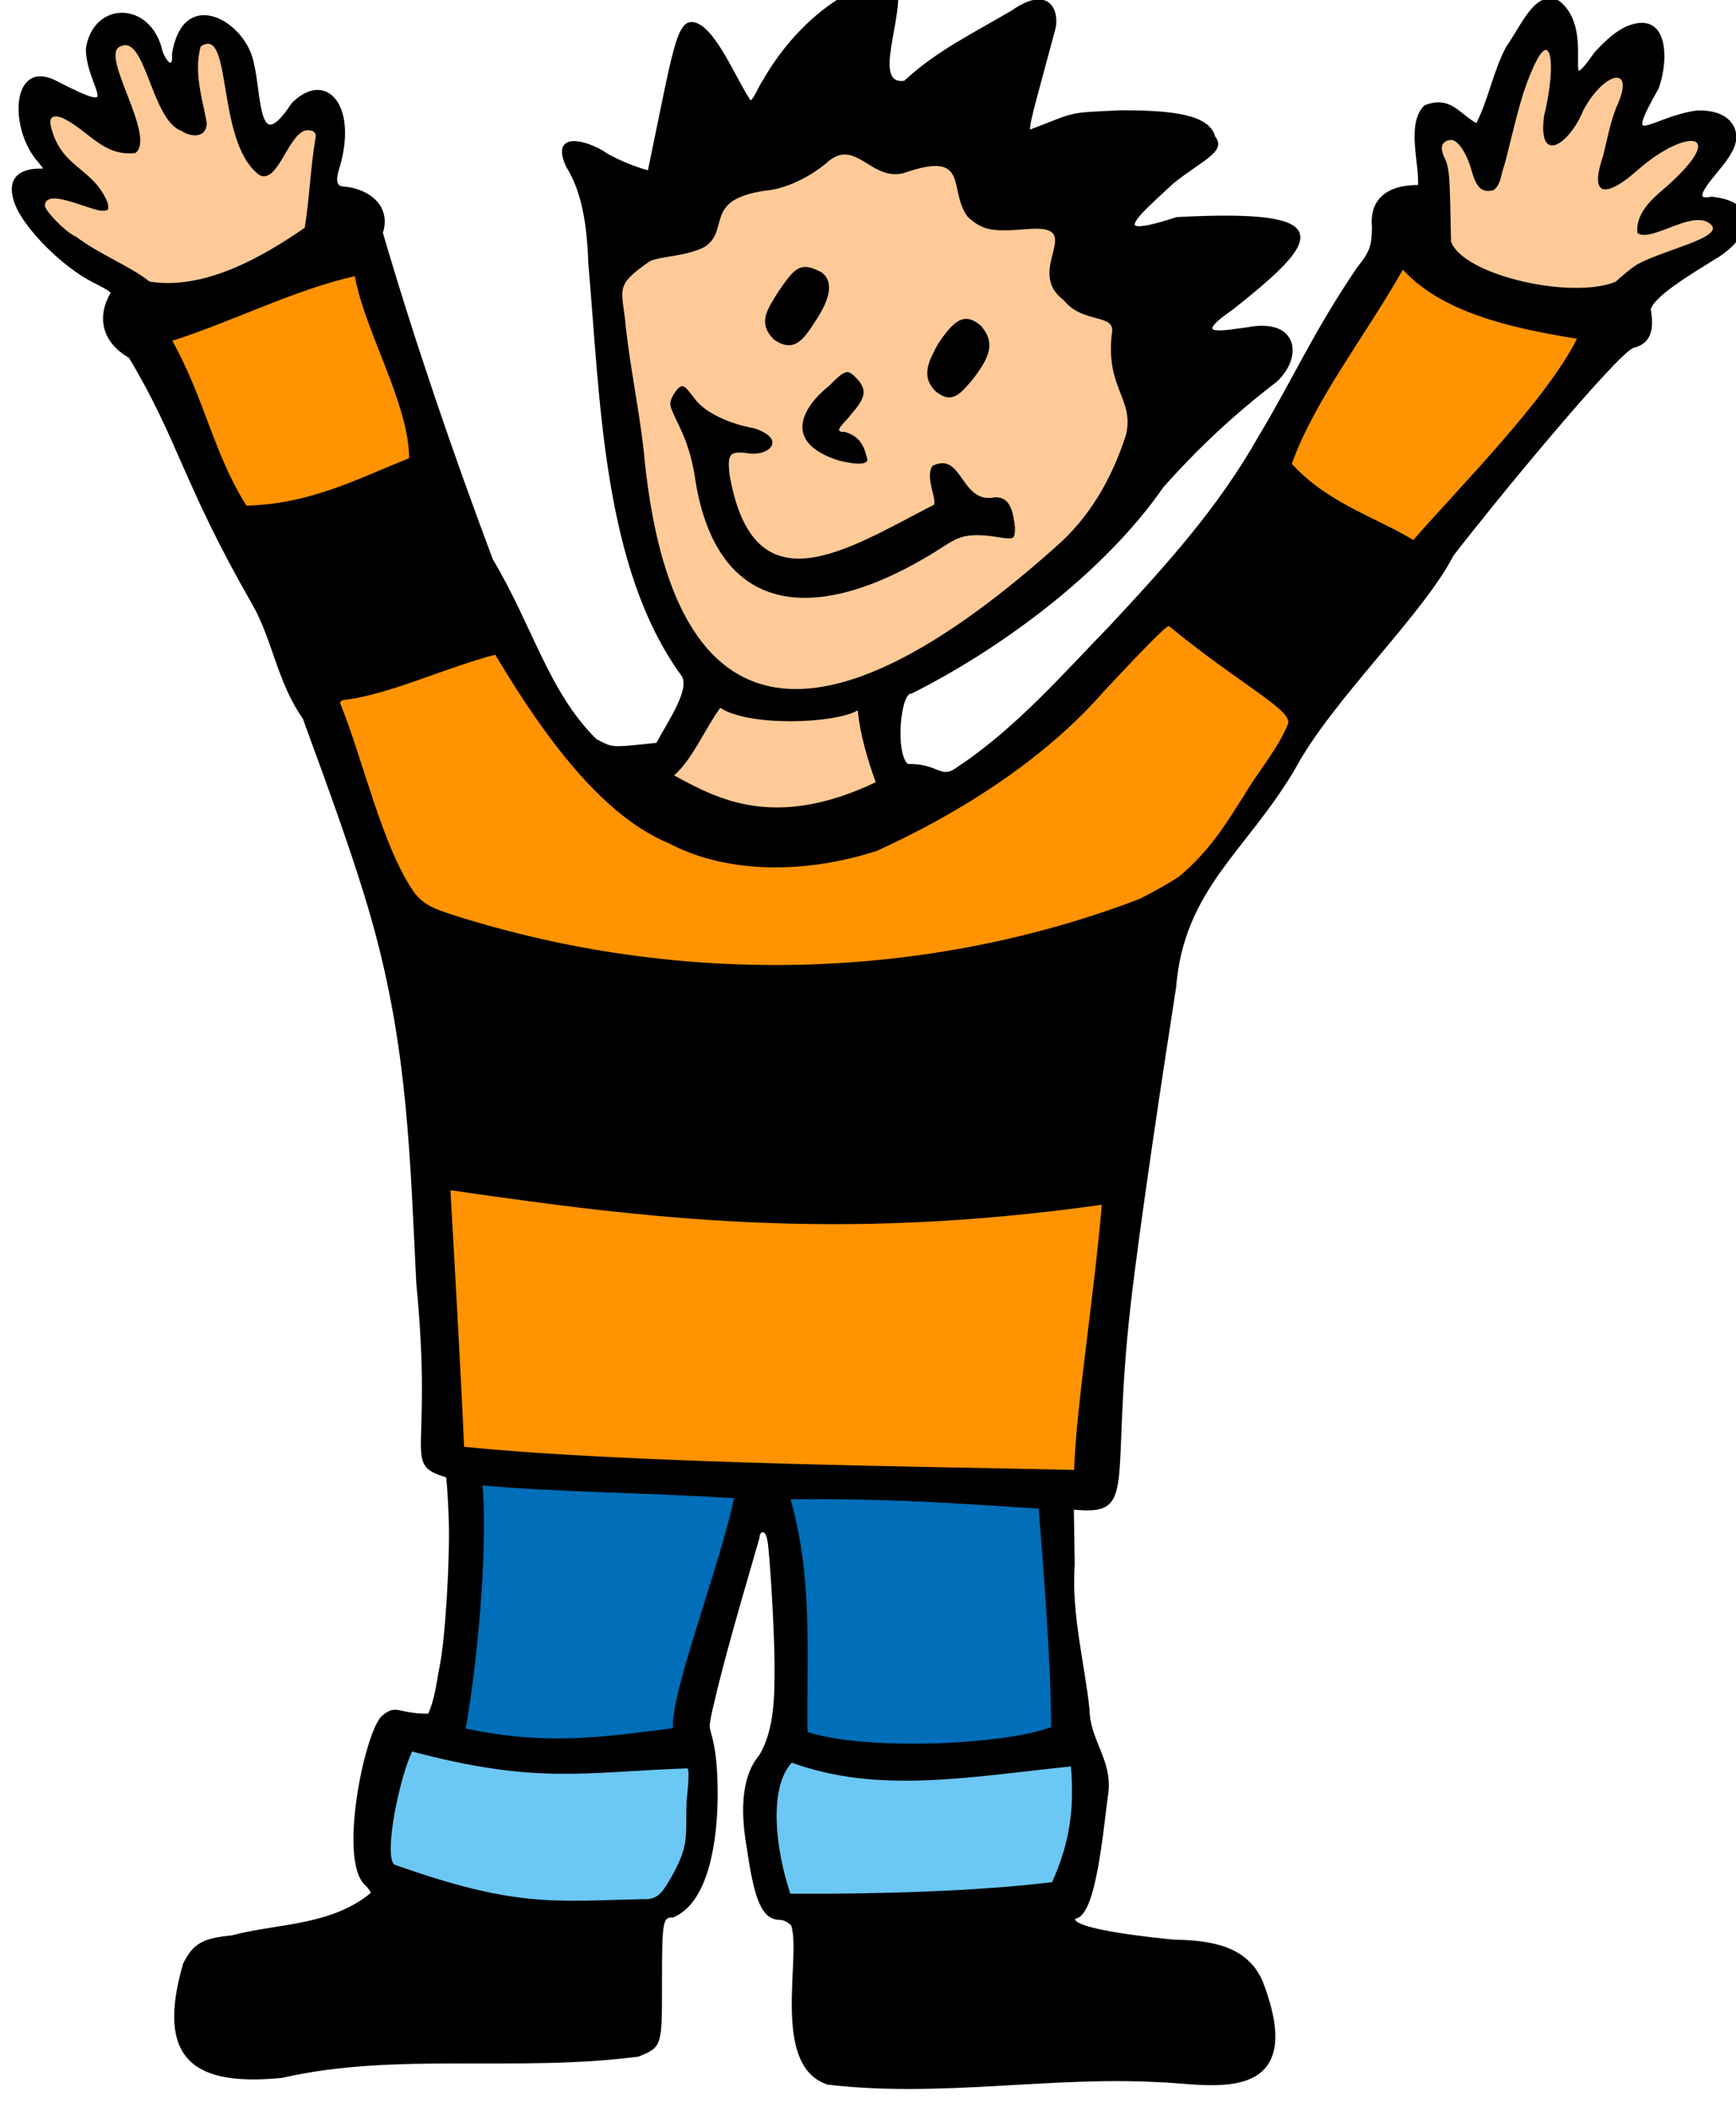
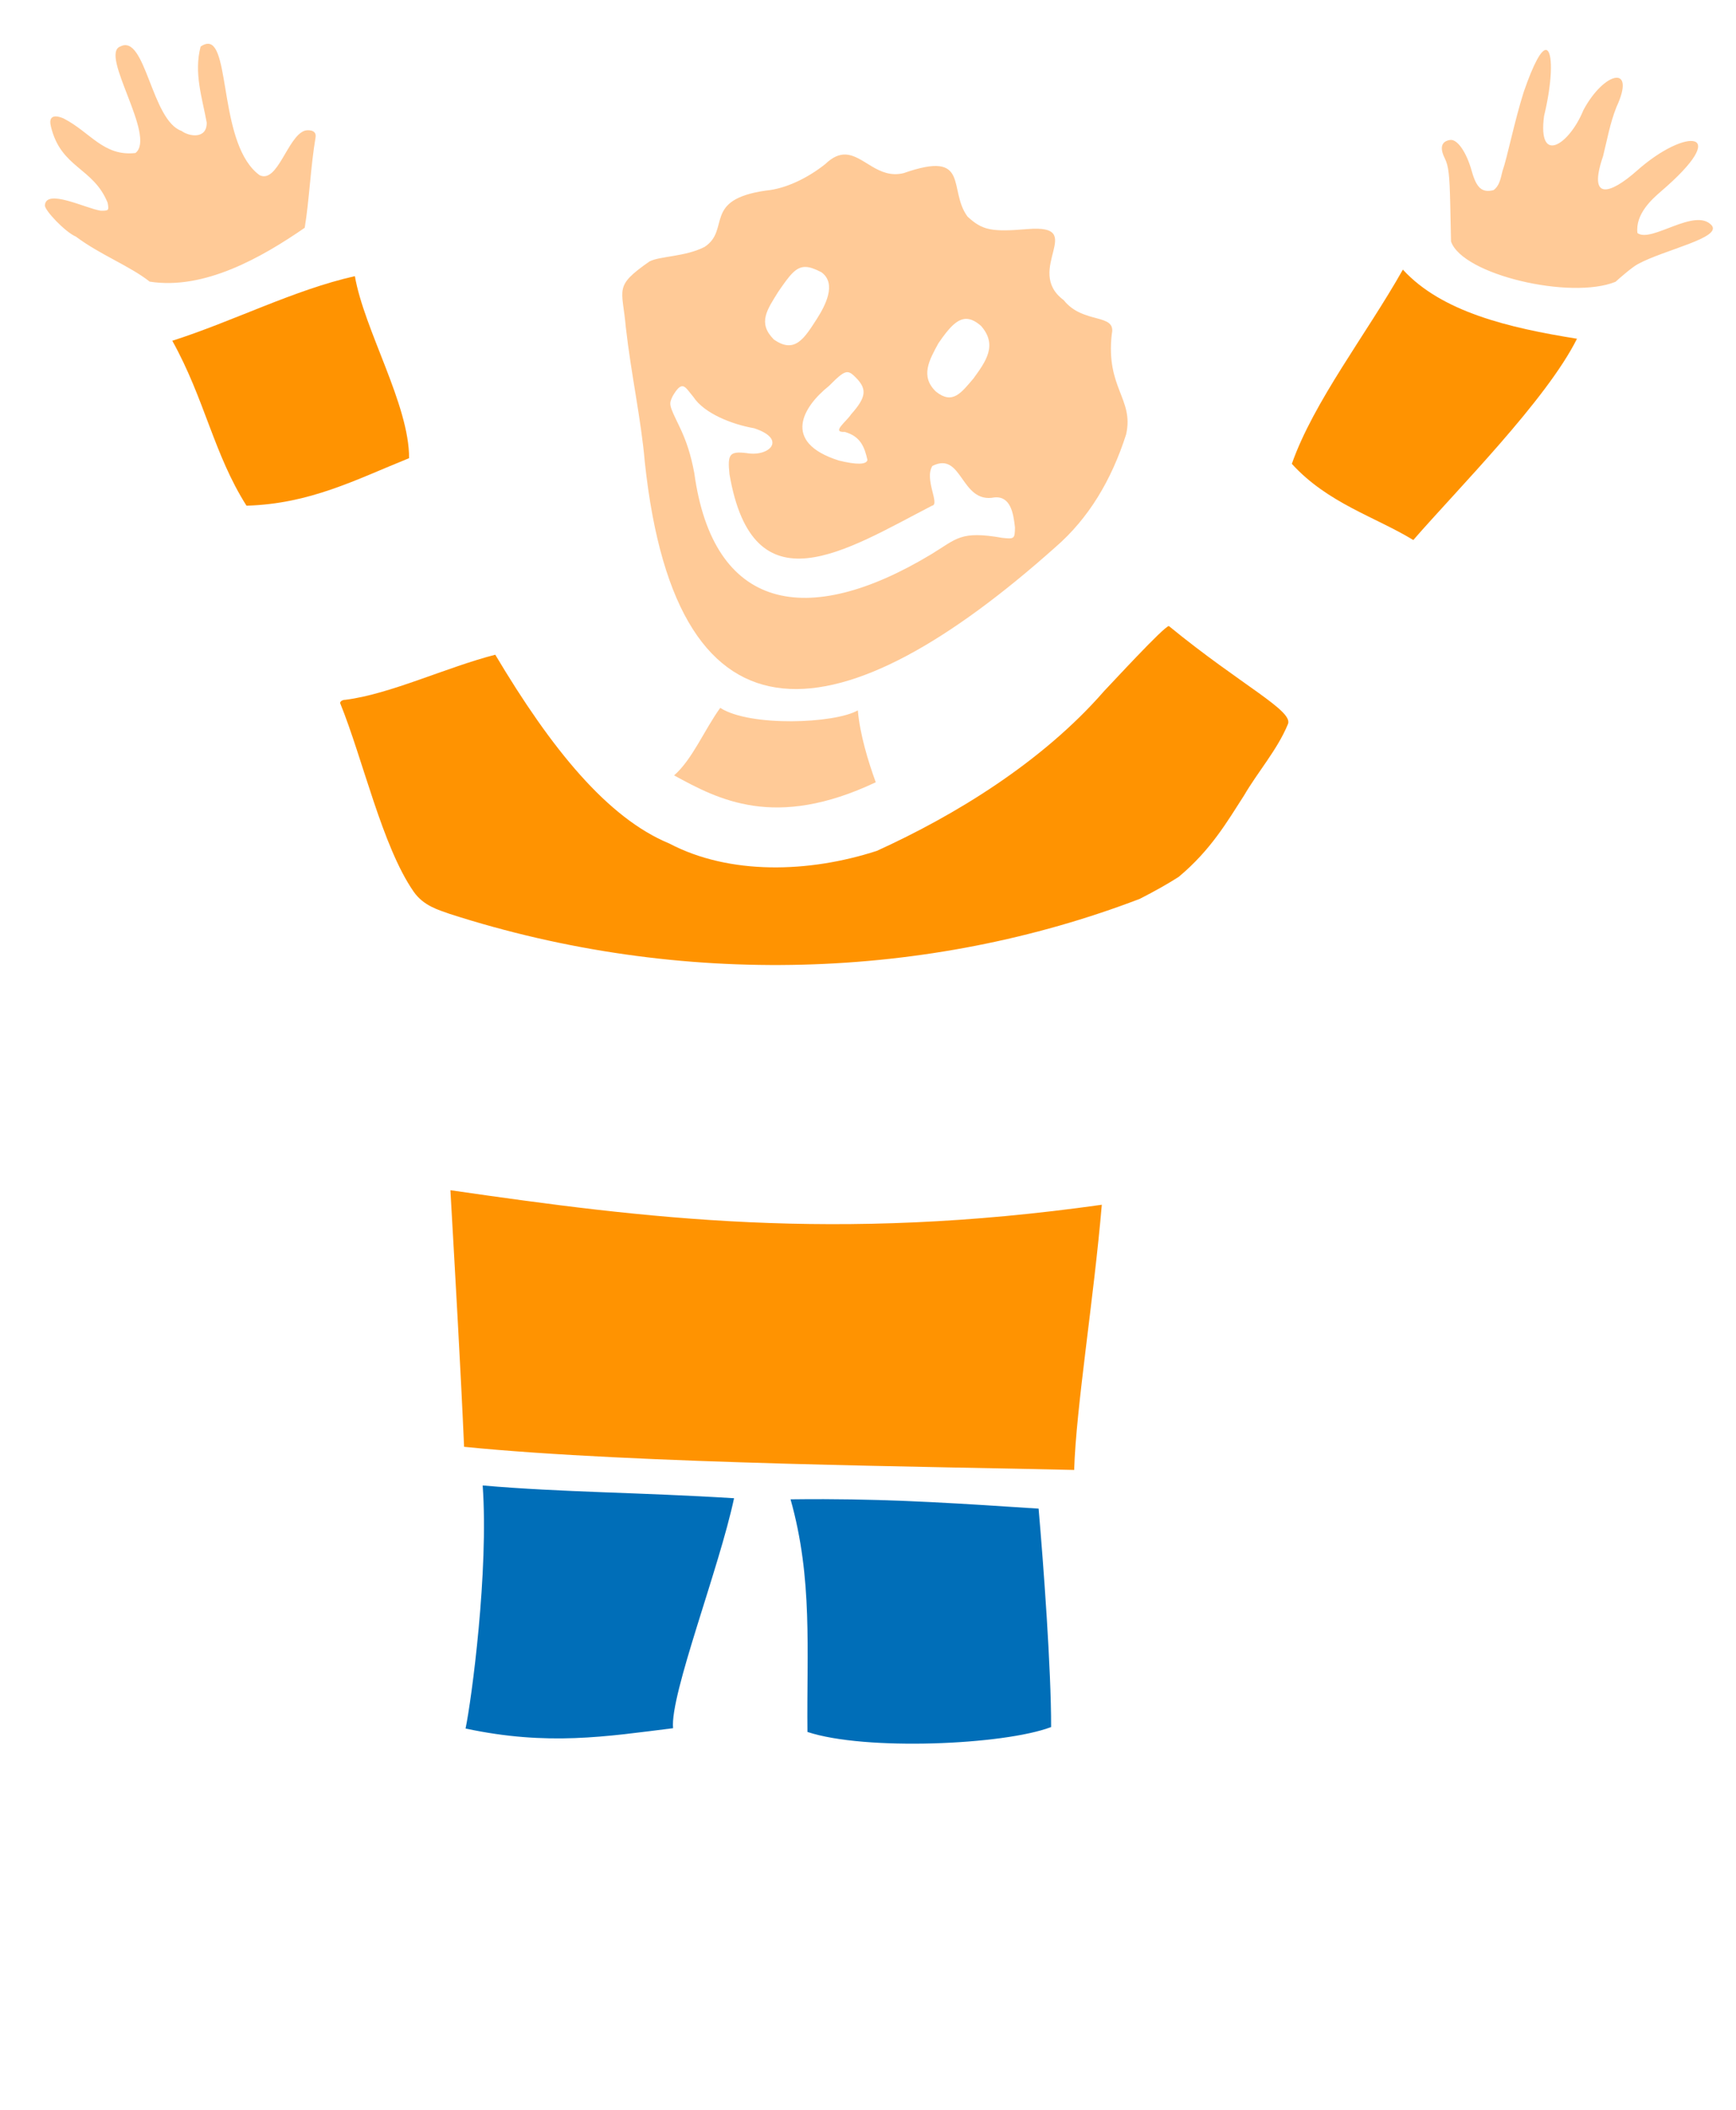
<svg xmlns="http://www.w3.org/2000/svg" xmlns:ns1="http://www.inkscape.org/namespaces/inkscape" xmlns:ns2="http://sodipodi.sourceforge.net/DTD/sodipodi-0.dtd" width="35.118mm" height="42.682mm" viewBox="0 0 35.118 42.682" version="1.1" id="svg19039" ns1:version="1.1 (c68e22c387, 2021-05-23)" ns2:docname="Icon.svg">
  <ns2:namedview id="namedview19041" pagecolor="#ffffff" bordercolor="#666666" borderopacity="1.0" ns1:pageshadow="2" ns1:pageopacity="0.0" ns1:pagecheckerboard="0" ns1:document-units="mm" showgrid="false" fit-margin-top="0" fit-margin-left="0" fit-margin-right="0" fit-margin-bottom="0" ns1:zoom="5.1883277" ns1:cx="79.119906" ns1:cy="61.291425" ns1:window-width="1920" ns1:window-height="992" ns1:window-x="-8" ns1:window-y="-8" ns1:window-maximized="1" ns1:current-layer="layer1" />
  <defs id="defs19036" />
  <g ns1:label="Ebene 1" ns1:groupmode="layer" id="layer1" transform="translate(-63.627,-142.254)">
    <g id="g18792" transform="matrix(0.329,0,0,0.329,294.54,-228.766)" ns1:export-filename="C:\Users\jaanh\Desktop\rect1616.png" ns1:export-xdpi="200.95988" ns1:export-ydpi="200.95988">
-       <path ns1:export-ydpi="249.51018" ns1:export-xdpi="249.51018" style="fill:#000000;stroke:#000000;stroke-width:0.151" d="m -650.955,1255.796 c -3.458,-1.115 -1.533,-7.814 -2.195,-9.749 -0.21,-0.224 -0.523,-0.379 -0.766,-0.379 -0.997,0 -1.486,-1.081 -1.944,-4.305 -0.334,-1.837 -0.479,-4.275 0.747,-5.702 1.008,-1.684 0.944,-3.966 0.95,-5.628 1e-4,-1.969 -0.311,-7.215 -0.457,-7.695 -0.119,-0.693 -0.607,-0.615 -0.622,-0.08 -1.017,3.545 -2.141,7.278 -2.893,10.585 -0.327,1.49 -0.098,0.845 0.175,2.632 0.273,1.788 0.508,8.718 -2.51,10.043 -0.716,0 -0.764,0.249 -0.764,3.99 0,4.039 0.016,3.989 -1.387,4.57 -7.479,0.975 -14.922,-0.298 -21.915,1.307 -5.307,0.514 -7.708,-1.022 -5.996,-6.926 0.609,-1.203 1.141,-1.509 2.929,-1.685 2.781,-0.746 6.129,-0.568 8.619,-2.655 0,-0.115 -0.168,-0.368 -0.373,-0.56 -1.618,-1.457 -0.061,-9.105 0.992,-10.267 0.935,-0.79 0.844,-0.135 2.874,-0.145 0.46,-0.973 0.526,-1.955 0.746,-3.037 0.333,-1.621 0.636,-6.61 0.548,-9.028 -0.049,-1.351 -0.13,-2.524 -0.181,-2.606 -2.715,-0.818 -0.757,-1.079 -1.813,-11.857 -0.383,-7.795 -0.534,-14.155 -2.561,-21.681 -1.031,-3.828 -2.805,-8.65 -4.426,-13.08 -1.551,-2.18 -1.875,-4.869 -3.095,-6.996 -4.315,-7.522 -4.527,-10.066 -7.604,-15.197 -1.678,-0.962 -1.961,-2.486 -1.102,-3.94 0.079,-0.049 -0.411,-0.359 -1.087,-0.69 -1.886,-0.925 -4.27,-3.332 -4.814,-4.808 -0.65,-1.747 0.559,-2.149 1.802,-2.057 0,-0.049 -0.24,-0.37 -0.534,-0.714 -1.638,-2.07 -1.432,-6.189 1.335,-4.617 4.219,2.161 1.796,0.262 1.768,-2.116 0.428,-2.884 3.903,-2.894 4.576,0.199 0.361,0.912 0.8,0.992 0.718,0.137 0.626,-3.983 4.068,-2.127 4.777,0.15 0.657,2.003 0.211,6.479 2.563,2.909 1.969,-2.005 3.91,-0.014 2.854,3.764 -0.207,0.621 -0.378,1.35 0.26,1.378 1.648,0.136 2.873,1.228 2.36,2.768 1.937,6.626 4.352,13.674 6.774,20.114 2.479,4.156 3.406,8.12 6.389,11.078 1.086,0.546 0.81,0.55 3.784,0.239 0.734,-1.374 2.161,-3.413 1.544,-4.254 -4.835,-6.646 -4.968,-16.971 -5.707,-25.328 -0.078,-2.686 -0.514,-4.582 -1.358,-5.92 -1.005,-2.151 1.167,-1.518 2.225,-0.859 0.195,0.173 1.621,0.905 2.784,1.18 1.585,-7.569 1.762,-9.516 2.914,-9.07 1.231,0.476 2.437,3.514 3.287,4.74 0.175,0.252 0.763,-1.184 0.814,-1.152 2.492,-4.444 6.543,-6.585 8.168,-6.107 0.499,2.055 -1.637,6.348 0.546,6.076 1.982,-1.848 4.233,-2.929 6.607,-4.326 2.372,-1.658 2.83,0.127 2.584,1.051 -1.269,4.77 -1.796,6.395 -1.455,6.266 2.922,-1.103 2.142,-1.021 5.571,-1.18 3.076,0 5.396,0.24 5.716,1.583 0.722,0.84 -0.857,1.399 -2.576,2.802 -1.469,1.37 -2.827,2.534 -2.236,2.718 0.291,0.09 1.057,-0.058 2.516,-0.537 9.973,-0.521 8.891,1.216 3.365,5.58 -2.842,1.945 -0.092,1.307 0.942,1.202 3.146,-0.623 3.369,1.788 1.769,3.228 -2.625,2.013 -4.788,4.043 -6.94,6.452 -3.72,5.382 -10.156,10.024 -15.46,12.683 -0.765,-0.072 -1.075,3.878 -0.232,4.476 1.942,-0.044 2.012,0.99 3.098,0.182 3.639,-2.402 6.688,-5.929 9.377,-8.685 3.607,-3.872 6.686,-7.286 9.18,-11.683 2.148,-3.573 3.313,-6.326 6.038,-10.348 0.799,-0.992 0.935,-1.365 0.942,-2.591 -0.152,-1.567 0.84,-2.495 2.833,-2.47 0.095,-1.381 -0.735,-3.833 0.368,-4.91 1.563,-0.604 2.065,0.558 3.175,1.133 0.764,-1.452 1.056,-3.223 1.865,-4.754 0.935,-1.305 1.757,-3.494 3.136,-2.813 2.348,1.778 -0.067,6.506 2.305,3.147 0.728,-0.79 1.319,-1.274 1.879,-1.539 2.522,-1.088 2.56,1.911 1.929,3.685 -2.264,4.002 -0.458,1.891 2.387,1.476 2.2,-0.103 2.85,1.353 2.034,2.569 -0.444,0.908 -2.902,3.1 -1.095,2.725 3.163,0.361 2.183,2.558 0.113,3.737 -1.257,0.79 -3.899,2.345 -3.933,3.159 0.223,1.237 -0.019,2.031 -1.034,2.253 -1.172,0.547 -8.567,9.522 -11.093,12.807 -1.85,3.613 -7.489,8.912 -9.727,13.1 -2.993,5.079 -6.85,7.393 -7.336,13.48 -0.813,5.209 -2.214,14.473 -2.797,19.54 -1.271,11.295 0.486,12.881 -3.49,12.48 l 0.053,3.437 c -0.218,3.046 0.628,6.196 0.912,8.935 0.02,1.856 1.347,3.066 1.17,5.001 -0.291,1.987 -0.724,7.706 -2.002,7.78 -0.642,0.797 5.354,1.369 6.118,1.442 2.298,0.04 4.447,0.391 5.363,2.509 3.032,7.861 -3.624,6.138 -6.269,6.106 -6.709,-0.384 -13.466,0.959 -20.389,0.147 z m -11.309,-11.326 c 0.905,0.045 1.189,-0.522 1.697,-1.383 1.121,-1.994 0.845,-2.492 0.921,-4.712 0,0 0.239,-1.852 0.043,-1.945 -6.378,0.224 -9.203,1.008 -16.921,-1.034 -0.772,1.607 -1.759,6.332 -1.099,6.95 7.489,2.655 9.758,2.251 15.358,2.123 z m 25.091,-1.045 c 1.076,-2.399 1.375,-4.437 1.161,-7.115 -6.488,0.682 -11.899,1.681 -17.168,-0.23 -1.499,1.626 -0.93,5.587 -0.083,8.056 5.424,0.033 11.589,-0.158 16.09,-0.712 z m -0.061,-9.536 c 0.01,-3.531 -0.478,-10.093 -0.769,-13.427 -5.283,-0.344 -9.661,-0.646 -15.252,-0.572 1.376,4.879 0.987,9.242 1.039,14.3 3.537,1.174 12.092,0.802 14.982,-0.301 z m -23.243,0.072 c -0.199,-2.054 2.845,-9.853 3.749,-14.137 -5.861,-0.367 -10.474,-0.354 -15.457,-0.785 0.377,5.255 -0.684,13.185 -1.052,14.943 5.05,1.079 8.63,0.493 12.76,-0.021 z m 24.662,-15.875 c 0.118,-3.846 1.203,-10.474 1.7,-16.303 -16.392,2.312 -28.02,0.847 -40.053,-0.894 0.299,5.256 0.635,11.031 0.841,15.775 10.531,1.061 29.465,1.224 37.512,1.423 z m 4.028,-35.107 c 0.979,-0.499 1.764,-0.945 2.398,-1.352 1.988,-1.653 3.005,-3.433 4.015,-4.997 0.856,-1.468 2.042,-2.806 2.693,-4.369 0.427,-0.821 -2.831,-2.385 -7.31,-6.055 -0.287,0 -3.663,3.674 -3.974,3.988 -3.823,4.393 -9.235,7.678 -13.988,9.835 -4.181,1.358 -9.057,1.49 -12.751,-0.452 -3.81,-1.574 -7.263,-5.828 -10.705,-11.609 -3.027,0.78 -6.468,2.428 -9.21,2.77 -0.181,0 -0.329,0.092 -0.329,0.203 1.403,3.454 2.584,8.792 4.511,11.581 0.627,0.907 1.578,1.141 2.211,1.374 14.284,4.612 29.504,4.03 42.437,-0.917 z m -16.228,-7.17 c -0.476,-1.307 -0.978,-2.965 -1.102,-4.422 -1.418,0.815 -6.627,1.025 -8.461,-0.152 -0.983,1.364 -1.714,3.17 -2.838,4.152 2.705,1.472 6.184,3.364 12.401,0.422 z m 11.042,-14.449 c 2.048,-1.771 3.451,-4.123 4.353,-6.938 0.496,-2.185 -1.26,-2.845 -0.881,-6.17 0.288,-1.31 -1.757,-0.573 -2.958,-2.083 -2.492,-1.857 1.529,-4.679 -2.227,-4.367 -2.221,0.186 -2.773,0.072 -3.682,-0.766 -1.23,-1.65 0.208,-4.125 -3.929,-2.675 -2.094,0.515 -2.982,-2.318 -4.818,-0.56 -1.041,0.833 -2.412,1.526 -3.665,1.635 -3.906,0.564 -2.147,2.397 -3.759,3.462 -1.198,0.614 -2.744,0.558 -3.39,0.894 -2.222,1.548 -1.663,1.649 -1.456,4.034 0.323,2.872 0.95,5.728 1.168,8.287 1.975,18.567 12.263,16.824 25.243,5.247 z m -22.197,-4.542 c -0.215,-1.149 -0.482,-1.982 -0.938,-2.924 -0.63,-1.301 -0.634,-1.322 -0.393,-1.829 0.608,-1.032 0.756,-0.554 1.273,0.059 0.667,1.014 2.372,1.685 3.729,1.921 2.065,0.676 0.921,1.777 -0.451,1.53 -1.051,-0.124 -1.191,0.047 -1.06,1.299 1.451,8.434 7.145,4.678 12.46,1.93 0.494,-0.082 -0.496,-1.618 0.014,-2.44 1.865,-0.94 1.722,2.344 3.819,1.934 0.99,-0.091 1.166,0.971 1.26,1.842 -0.01,0.706 -0.038,0.723 -0.771,0.645 -2.589,-0.453 -2.799,0.051 -4.368,1.003 -7.695,4.64 -13.417,3.438 -14.575,-4.968 z m 8.88,-0.79 c -3.556,-1.133 -2.172,-3.33 -0.606,-4.579 1.005,-1.008 1.14,-1.048 1.674,-0.502 0.684,0.7 0.616,1.204 -0.302,2.234 -0.313,0.475 -1.242,1.129 -0.401,1.089 0.965,0.267 1.221,0.918 1.399,1.726 -0.059,0.285 -0.655,0.306 -1.764,0.031 z m 6.121,-7.197 c 0.977,-1.439 1.619,-1.956 2.627,-1.079 1.042,1.186 0.282,2.202 -0.461,3.229 -0.77,0.905 -1.294,1.625 -2.31,0.812 -0.979,-0.933 -0.42,-1.93 0.144,-2.961 z m -10.117,-0.248 c -1.007,-1.018 -0.406,-1.824 0.278,-2.93 1.036,-1.509 1.357,-1.867 2.645,-1.203 0.988,0.703 0.212,2.107 -0.264,2.858 -0.761,1.178 -1.356,2.204 -2.658,1.275 z m 49.388,-0.039 c -4.191,-0.668 -8.323,-1.648 -10.706,-4.248 -2.233,3.958 -5.484,8.115 -6.827,11.939 2.204,2.421 5.135,3.261 7.468,4.684 2.685,-3.093 8.186,-8.606 10.064,-12.375 z m -71.808,7.343 c 0.01,-3.288 -2.756,-7.871 -3.334,-11.19 -3.726,0.836 -7.48,2.775 -11.227,3.973 1.992,3.581 2.554,6.976 4.562,10.139 3.901,-0.114 6.684,-1.582 9.999,-2.921 z m 74.176,-10.844 c 0.285,-0.257 1.007,-0.889 1.381,-1.093 1.618,-0.879 5.194,-1.613 4.526,-2.386 -1.032,-1.115 -3.699,1.113 -4.558,0.482 -0.143,-1.172 0.918,-2.102 1.435,-2.551 4.464,-3.818 1.558,-3.968 -1.455,-1.294 -1.659,1.473 -3.048,1.902 -2.094,-0.884 0.258,-1.036 0.426,-2.016 0.823,-3.017 1.237,-2.655 -0.759,-2.195 -2.032,0.191 -0.871,2.137 -2.819,3.405 -2.419,0.362 0.509,-2.108 0.521,-3.681 0.234,-4.002 -0.264,-0.295 -0.777,0.481 -1.48,2.516 -0.573,1.799 -1.018,4.058 -1.31,4.875 -0.124,0.532 -0.213,0.927 -0.549,1.167 -0.704,0.177 -1.05,-0.126 -1.34,-1.173 -0.323,-1.163 -0.889,-1.977 -1.329,-1.911 -0.538,0.081 -0.653,0.471 -0.331,1.124 0.236,0.479 0.297,0.994 0.337,2.85 l 0.049,2.266 c 0.709,2.052 7.366,3.597 10.114,2.479 z m -80.597,-3.319 c 0.277,-1.666 0.364,-3.774 0.666,-5.556 0.086,-0.505 -0.521,-0.467 -0.682,-0.409 -1.049,0.38 -1.658,3.269 -2.762,2.728 -2.724,-1.994 -1.634,-9.295 -3.622,-7.903 -0.423,1.623 0.086,3.103 0.375,4.674 0.011,1.038 -1.094,0.854 -1.546,0.512 -1.863,-0.638 -2.214,-5.99 -3.763,-5.194 -1.317,0.463 2.24,5.539 0.926,6.55 -1.949,0.221 -2.766,-1.267 -4.387,-2.109 -0.136,-0.072 -1.055,-0.467 -0.805,0.496 0.621,2.554 2.602,2.492 3.483,4.671 0.088,0.475 0.073,0.491 -0.418,0.491 -0.935,-0.143 -3.382,-1.392 -3.442,-0.324 0,0.32 1.264,1.647 1.909,1.916 1.478,1.112 3.316,1.803 4.534,2.767 3.358,0.529 6.886,-1.484 9.534,-3.31 z" id="path18782" ns1:connector-curvature="0" ns2:nodetypes="ccscccccczcsccccccccccccscscccccccccccccccccccccccssccccsscccsccccccccccccccccccccccccccccccccccccccccccccccccccccccccccccccccccccccccccccccccccscccaccccaccccccccccccccccccccccccccccccccccccccccccccccccccccccccccccccscccsccccccccccccsscccccscccccccc" ns1:export-filename="C:\Users\Lenovo\rect1616.png" />
      <path ns1:connector-curvature="0" style="fill:#ff9301;fill-opacity:1;stroke:none;stroke-width:0.414px;stroke-linecap:butt;stroke-linejoin:miter;stroke-opacity:1" d="m -615.605,1144.296 c -2.233,3.958 -5.484,8.114 -6.827,11.939 2.204,2.421 5.136,3.261 7.469,4.684 2.685,-3.093 8.185,-8.606 10.064,-12.375 -4.191,-0.668 -8.323,-1.648 -10.705,-4.248 z m -64.437,0.401 c -3.726,0.836 -7.479,2.775 -11.227,3.972 1.992,3.58 2.554,6.976 4.562,10.139 3.901,-0.114 6.684,-1.583 9.998,-2.922 0.01,-3.288 -2.756,-7.87 -3.334,-11.189 z m 50.05,21.509 c -0.287,0 -3.663,3.674 -3.974,3.989 -3.823,4.393 -9.235,7.677 -13.988,9.834 -4.181,1.358 -9.057,1.49 -12.752,-0.452 -3.81,-1.573 -7.264,-5.828 -10.705,-11.608 -3.027,0.78 -6.468,2.428 -9.209,2.771 -0.181,0 -0.329,0.092 -0.329,0.203 1.403,3.454 2.584,8.792 4.512,11.581 0.627,0.907 1.577,1.141 2.211,1.374 14.284,4.612 29.504,4.03 42.438,-0.918 v 8e-4 c 0.979,-0.499 1.763,-0.946 2.397,-1.353 1.987,-1.653 3.005,-3.432 4.015,-4.997 0.856,-1.468 2.042,-2.806 2.693,-4.369 0.427,-0.821 -2.83,-2.385 -7.309,-6.055 z m -44.177,34.682 c 0.299,5.256 0.634,11.031 0.841,15.775 10.531,1.06 29.465,1.224 37.512,1.423 0.118,-3.846 1.203,-10.474 1.7,-16.303 -16.392,2.312 -28.02,0.848 -40.053,-0.894 z" id="path18784" ns1:export-filename="C:\Users\Lenovo\rect1616.png" ns1:export-xdpi="249.51018" ns1:export-ydpi="249.51018" />
      <path ns1:connector-curvature="0" style="fill:#ffca97;fill-opacity:1;stroke:none;stroke-width:0.414px;stroke-linecap:butt;stroke-linejoin:miter;stroke-opacity:1" d="m -689.044,1130.411 c -0.138,-0.011 -0.298,0.043 -0.484,0.173 -0.423,1.623 0.087,3.103 0.376,4.675 0.011,1.038 -1.095,0.854 -1.546,0.511 -1.863,-0.638 -2.214,-5.989 -3.764,-5.193 -1.317,0.463 2.24,5.539 0.926,6.55 -1.949,0.221 -2.765,-1.267 -4.387,-2.109 -0.136,-0.072 -1.055,-0.467 -0.805,0.496 0.621,2.554 2.601,2.492 3.483,4.671 0.087,0.475 0.073,0.491 -0.418,0.491 -0.934,-0.143 -3.381,-1.392 -3.441,-0.325 0,0.32 1.264,1.647 1.909,1.916 1.478,1.112 3.317,1.803 4.534,2.767 3.358,0.529 6.887,-1.484 9.534,-3.31 0.277,-1.666 0.364,-3.773 0.667,-5.555 0.086,-0.505 -0.522,-0.468 -0.682,-0.409 -1.049,0.38 -1.658,3.269 -2.762,2.729 -2.468,-1.807 -1.804,-7.973 -3.138,-8.077 z m 82.242,0.379 c -0.285,-0.022 -0.754,0.795 -1.369,2.576 -0.573,1.799 -1.018,4.058 -1.31,4.875 -0.124,0.532 -0.214,0.928 -0.549,1.168 -0.704,0.177 -1.049,-0.126 -1.34,-1.173 -0.323,-1.163 -0.889,-1.977 -1.329,-1.911 -0.538,0.081 -0.653,0.471 -0.331,1.124 0.236,0.479 0.297,0.995 0.338,2.851 l 0.048,2.266 c 0.708,2.052 7.366,3.597 10.113,2.479 h 8e-4 c 0.285,-0.257 1.007,-0.89 1.381,-1.093 1.618,-0.879 5.194,-1.613 4.526,-2.386 -1.032,-1.115 -3.699,1.113 -4.558,0.482 -0.143,-1.172 0.918,-2.102 1.435,-2.551 4.464,-3.818 1.557,-3.968 -1.455,-1.294 -1.659,1.473 -3.048,1.902 -2.094,-0.884 0.258,-1.036 0.426,-2.016 0.822,-3.017 1.237,-2.655 -0.758,-2.195 -2.032,0.19 -0.871,2.137 -2.82,3.405 -2.419,0.362 0.509,-2.108 0.521,-3.681 0.234,-4.002 -0.033,-0.037 -0.07,-0.057 -0.111,-0.06 z m -43.079,6.43 c -0.374,-0.011 -0.774,0.142 -1.233,0.582 -1.041,0.833 -2.412,1.525 -3.665,1.635 -3.906,0.564 -2.147,2.397 -3.76,3.462 -1.198,0.614 -2.744,0.558 -3.39,0.895 -2.222,1.548 -1.663,1.648 -1.456,4.033 0.323,2.872 0.951,5.729 1.168,8.288 1.975,18.567 12.263,16.823 25.243,5.247 2.048,-1.771 3.451,-4.122 4.353,-6.937 0.496,-2.185 -1.261,-2.845 -0.881,-6.171 0.288,-1.31 -1.757,-0.572 -2.958,-2.083 -2.492,-1.857 1.529,-4.679 -2.228,-4.367 -2.221,0.186 -2.772,0.072 -3.682,-0.766 -1.23,-1.65 0.208,-4.125 -3.929,-2.675 -1.57,0.387 -2.462,-1.111 -3.585,-1.142 z m -2.459,6.912 c 0.265,0 0.573,0.112 0.976,0.32 0.988,0.703 0.212,2.107 -0.264,2.858 -0.761,1.178 -1.356,2.204 -2.659,1.275 -1.007,-1.018 -0.406,-1.824 0.278,-2.93 0.712,-1.038 1.086,-1.532 1.669,-1.523 z m 9.938,3.193 c 0.265,0.016 0.544,0.155 0.859,0.429 1.042,1.186 0.282,2.201 -0.461,3.229 -0.77,0.905 -1.294,1.625 -2.309,0.812 -0.979,-0.933 -0.42,-1.93 0.144,-2.962 0.671,-0.989 1.185,-1.543 1.767,-1.508 z m -7.32,3.277 c 0.155,0.02 0.299,0.142 0.499,0.347 0.684,0.7 0.616,1.204 -0.302,2.234 -0.313,0.475 -1.242,1.128 -0.401,1.089 0.965,0.267 1.22,0.918 1.399,1.726 -0.059,0.285 -0.655,0.306 -1.764,0.032 -3.556,-1.133 -2.172,-3.331 -0.606,-4.579 0.628,-0.63 0.917,-0.882 1.175,-0.849 z m -10.175,0.862 c 0.205,0.014 0.379,0.316 0.67,0.661 0.667,1.014 2.372,1.685 3.729,1.921 2.066,0.675 0.921,1.776 -0.451,1.529 -1.051,-0.123 -1.191,0.048 -1.06,1.3 1.451,8.434 7.145,4.678 12.46,1.93 0.494,-0.082 -0.495,-1.618 0.014,-2.44 1.865,-0.94 1.722,2.343 3.819,1.934 0.99,-0.09 1.165,0.971 1.26,1.842 -0.01,0.706 -0.037,0.723 -0.771,0.645 -2.588,-0.453 -2.799,0.051 -4.368,1.003 -7.695,4.64 -13.417,3.439 -14.575,-4.968 h 9e-4 c -0.215,-1.149 -0.482,-1.982 -0.938,-2.924 -0.63,-1.301 -0.634,-1.322 -0.393,-1.83 0.266,-0.452 0.444,-0.614 0.603,-0.603 z m 2.319,19.772 c -0.983,1.364 -1.713,3.169 -2.838,4.152 2.705,1.472 6.184,3.364 12.401,0.422 -0.476,-1.308 -0.978,-2.965 -1.102,-4.421 -1.418,0.815 -6.627,1.025 -8.461,-0.152 z" id="path18786" ns1:export-filename="C:\Users\Lenovo\rect1616.png" ns1:export-xdpi="249.51018" ns1:export-ydpi="249.51018" />
      <path ns1:connector-curvature="0" style="fill:#006eb8;fill-opacity:1;stroke:none;stroke-width:0.414px;stroke-linecap:butt;stroke-linejoin:miter;stroke-opacity:1" d="m -672.185,1219.04 c 0.377,5.255 -0.684,13.184 -1.052,14.942 5.05,1.079 8.629,0.494 12.759,-0.02 -0.199,-2.054 2.845,-9.853 3.749,-14.137 -5.861,-0.367 -10.473,-0.354 -15.456,-0.785 z m 20.974,0.841 c -0.665,0 -1.345,9e-4 -2.044,0.011 1.376,4.879 0.987,9.242 1.039,14.3 3.537,1.174 12.092,0.801 14.982,-0.301 0.01,-3.531 -0.478,-10.093 -0.769,-13.427 -4.622,-0.301 -8.553,-0.57 -13.208,-0.583 z" id="path18788" ns1:export-filename="C:\Users\Lenovo\rect1616.png" ns1:export-xdpi="249.51018" ns1:export-ydpi="249.51018" />
-       <path ns1:connector-curvature="0" style="fill:#6bc7f3;fill-opacity:1;stroke:none;stroke-width:0.414px;stroke-linecap:butt;stroke-linejoin:miter;stroke-opacity:1" d="m -676.524,1235.396 c -0.772,1.607 -1.759,6.332 -1.099,6.95 7.489,2.655 9.757,2.251 15.358,2.123 v 8e-4 c 0.905,0.045 1.189,-0.522 1.697,-1.383 1.121,-1.994 0.846,-2.492 0.922,-4.712 0,0 0.239,-1.852 0.043,-1.945 -6.378,0.224 -9.203,1.008 -16.921,-1.034 z m 23.344,0.685 c -1.499,1.626 -0.931,5.587 -0.083,8.056 5.424,0.033 11.589,-0.158 16.09,-0.711 1.076,-2.399 1.375,-4.437 1.161,-7.115 -6.488,0.682 -11.899,1.681 -17.168,-0.23 z" id="path18790" ns1:export-filename="C:\Users\Lenovo\rect1616.png" ns1:export-xdpi="249.51018" ns1:export-ydpi="249.51018" />
    </g>
  </g>
</svg>